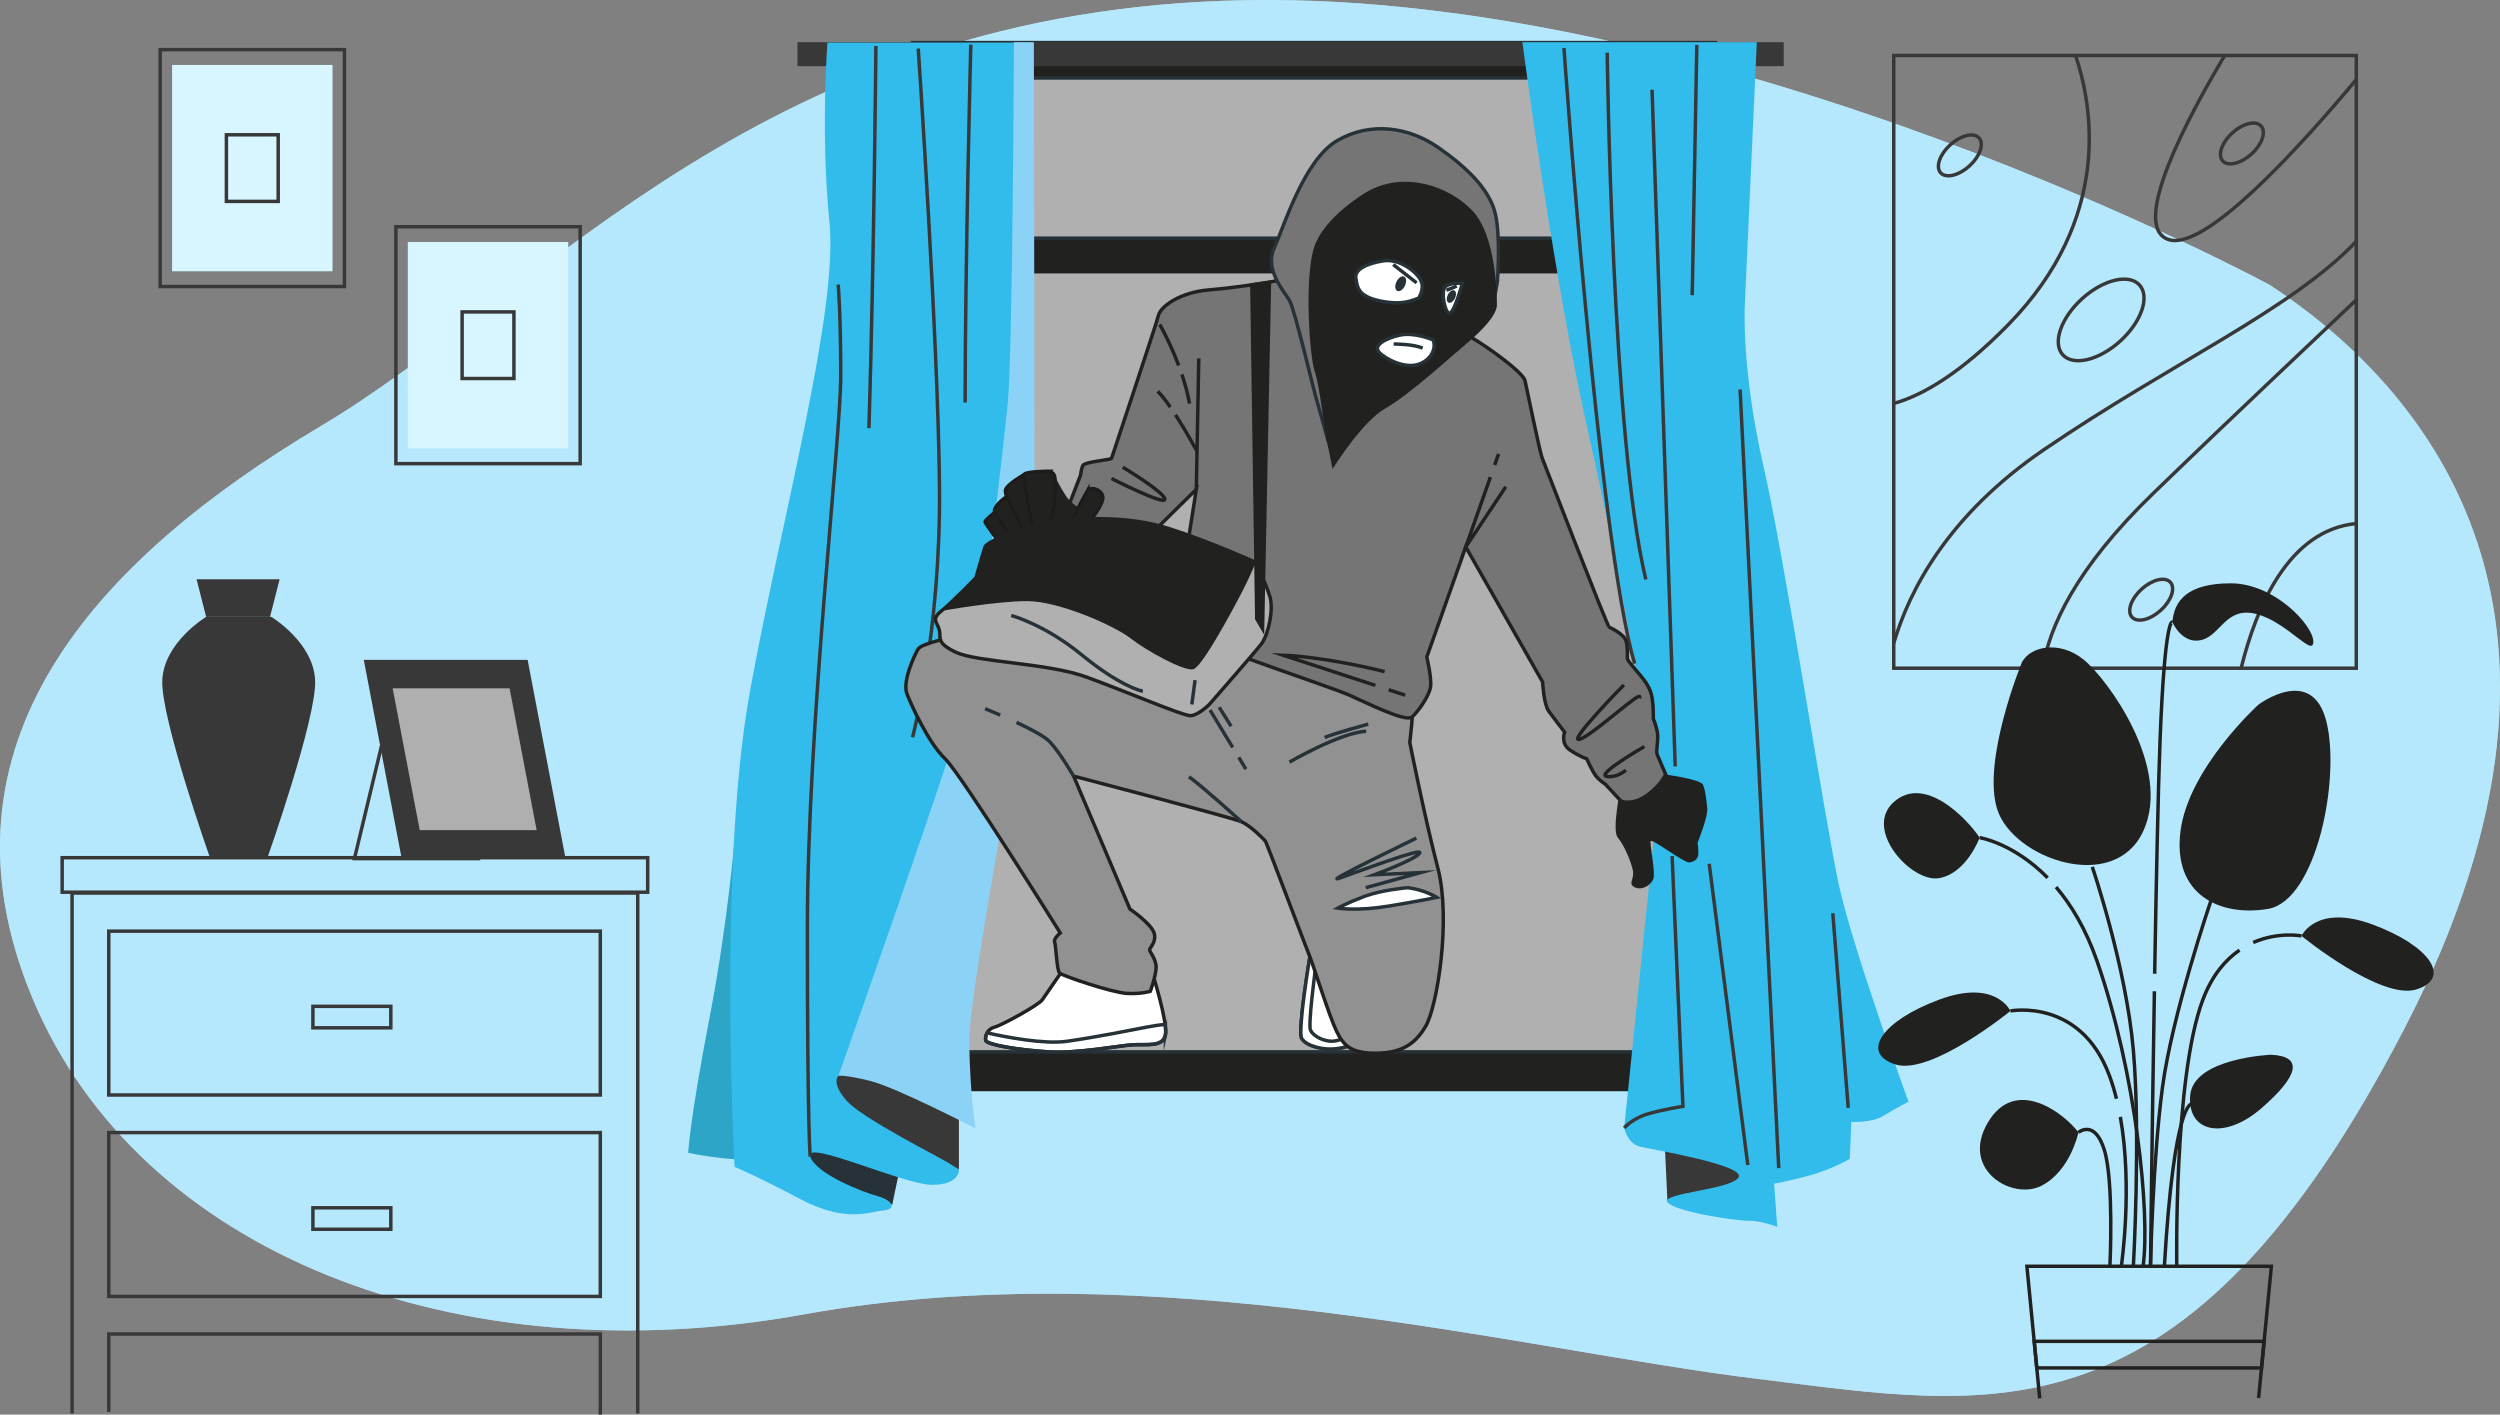
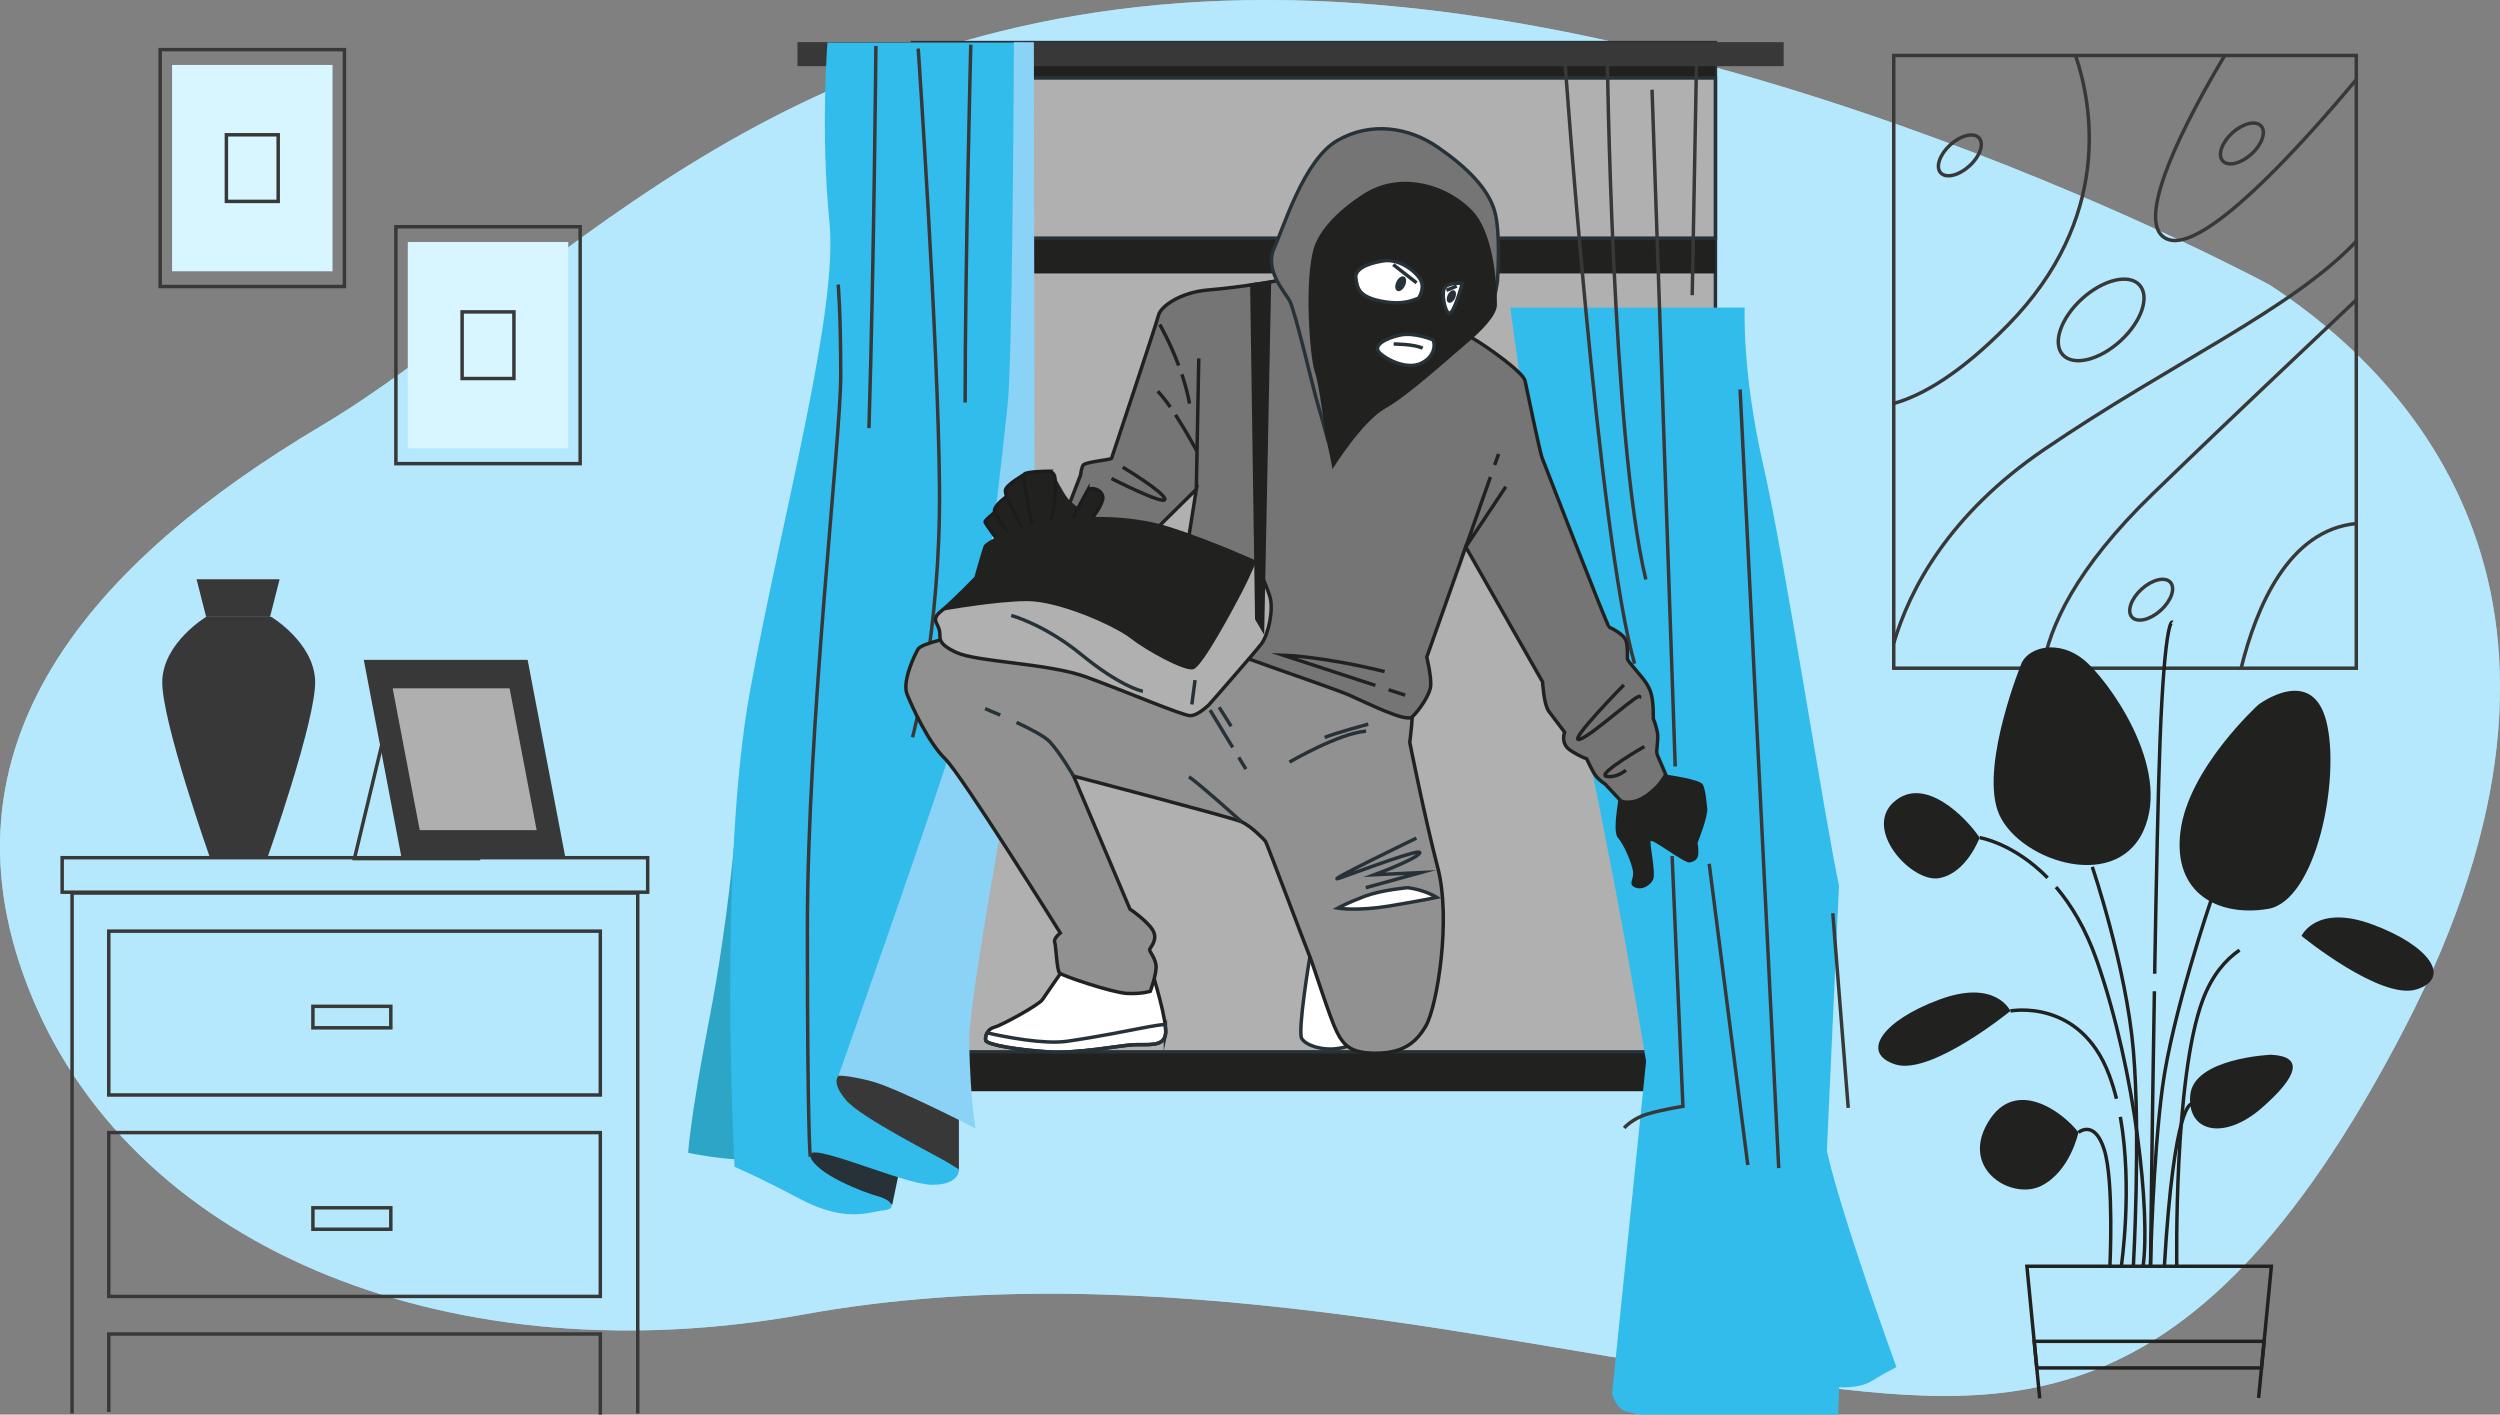
<svg xmlns="http://www.w3.org/2000/svg" viewBox="0 0 719.46 407.1">
  <rect x="0" y="0" width="719.46" height="407.1" fill="#808080" stroke="none" />
  <defs>
    <style>      .cls-1, .cls-2, .cls-3, .cls-4, .cls-5, .cls-6, .cls-7, .cls-8, .cls-9, .cls-10, .cls-11, .cls-12 {        stroke-miterlimit: 10;      }      .cls-1, .cls-3, .cls-9 {        fill: none;      }      .cls-1, .cls-6, .cls-8, .cls-10, .cls-11 {        stroke: #263238;      }      .cls-13 {        fill: #2ca5c6;      }      .cls-14 {        fill: #d7f6ff;      }      .cls-2, .cls-4, .cls-7, .cls-9, .cls-12 {        stroke: #212120;      }      .cls-2, .cls-10 {        fill: #757575;      }      .cls-15, .cls-8 {        fill: #263238;      }      .cls-16, .cls-17 {        fill: #b6e8fc;      }      .cls-16, .cls-18 {        opacity: .7;      }      .cls-3 {        stroke: #383838;      }      .cls-19 {        fill: #383838;      }      .cls-4, .cls-11 {        fill: #fff;      }      .cls-5 {        stroke: #1c1c1c;      }      .cls-5, .cls-20 {        fill: #212120;      }      .cls-6, .cls-7 {        fill: #b0b0b0;      }      .cls-21 {        fill: #32bcec;      }      .cls-22 {        fill: #8ad3f6;      }      .cls-18 {        fill: #e2e2e1;      }      .cls-12 {        fill: #919191;      }    </style>
  </defs>
  <g id="Background_Simple" data-name="Background Simple">
    <g>
      <path class="cls-17" d="M653.18,82S497.58-2.27,358.85.05C220.12,2.36,156.9,84.24,92.35,122.61,27.81,160.99-21.3,213.93,9.36,287.3c30.66,73.38,122.09,109.05,222.18,90.93,100.09-18.12,206.67,10.37,273.96,18.55,67.29,8.17,123.23,21.35,186.57-101.02,63.35-122.37,2.51-186.64-38.88-213.76Z" />
      <path class="cls-16" d="M653.18,82S497.58-2.27,358.85.05C220.12,2.36,156.9,84.24,92.35,122.61,27.81,160.99-21.3,213.93,9.36,287.3c30.66,73.38,122.09,109.05,222.18,90.93,100.09-18.12,206.67,10.37,273.96,18.55,67.29,8.17,123.23,21.35,186.57-101.02,63.35-122.37,2.51-186.64-38.88-213.76Z" />
    </g>
  </g>
  <g id="Furniture">
    <g>
      <rect class="cls-3" x="17.89" y="246.83" width="168.5" height="9.93" />
      <polyline class="cls-3" points="20.74 406.79 20.74 257 183.53 257 183.53 406.79" />
      <g>
        <rect class="cls-3" x="31.3" y="267.97" width="141.46" height="47.15" />
        <rect class="cls-3" x="90.05" y="289.61" width="22.42" height="6.18" />
      </g>
      <g>
        <rect class="cls-3" x="31.3" y="325.94" width="141.46" height="47.15" />
        <rect class="cls-3" x="90.05" y="347.58" width="22.42" height="6.18" />
      </g>
      <polyline class="cls-3" points="31.3 406.33 31.3 383.91 172.76 383.91 172.76 407.1" />
    </g>
  </g>
  <g id="Vase">
    <g>
      <path class="cls-19" d="M90.69,195.86c-.41-11-12.63-18.34-12.63-18.34h-18.73s-12.22,7.33-12.63,18.34c-.41,11,13.85,51.34,13.85,51.34h16.29s14.26-40.34,13.85-51.34Z" />
      <polygon class="cls-19" points="80.47 166.7 56.57 166.7 59.32 177.52 77.71 177.52 80.47 166.7" />
    </g>
  </g>
  <g id="Picture_3" data-name="Picture 3">
    <g>
      <rect class="cls-3" x="544.99" y="15.97" width="133.11" height="176.33" />
      <path class="cls-3" d="M544.99,185.1c4.52-15.37,15.72-36.95,43.27-55.73,36.81-25.1,71.12-40.19,89.84-59.92" />
      <path class="cls-3" d="M587.88,192.3c1.83-11.71,9.37-28.63,31.71-50.25,26.28-25.43,46.06-43.87,58.51-55.76" />
      <path class="cls-3" d="M597.31,15.97c4.83,14.27,10.76,46.77-19.49,77.59-13.55,13.8-24.4,20.18-32.83,22.55" />
      <path class="cls-3" d="M640.24,15.97c-10.37,17.36-27.5,49.2-16.17,52.97,10.39,3.46,37.17-25.87,54.03-46.03" />
      <path class="cls-3" d="M644.96,192.3c4.39-17.79,13.73-39.79,33.14-41.63" />
      <path class="cls-3" d="M599.15,86c-6.09,5.55-8.56,12.76-5.51,16.11,3.05,3.35,10.46,1.57,16.56-3.98,6.09-5.55,8.56-12.76,5.51-16.11-3.05-3.35-10.46-1.57-16.56,3.98Z" />
      <path class="cls-3" d="M561.25,41.68c-3.05,2.77-4.28,6.38-2.75,8.06,1.53,1.68,5.23.79,8.28-1.99s4.28-6.38,2.75-8.06c-1.53-1.68-5.23-.79-8.28,1.99Z" />
      <path class="cls-3" d="M616.31,169.55c-3.05,2.77-4.28,6.38-2.75,8.06,1.53,1.68,5.23.79,8.28-1.99,3.05-2.77,4.28-6.38,2.75-8.06-1.53-1.68-5.23-.79-8.28,1.99Z" />
      <path class="cls-3" d="M642.42,38.25c-3.05,2.77-4.28,6.38-2.75,8.06,1.53,1.68,5.23.79,8.28-1.99,3.05-2.77,4.28-6.38,2.75-8.06-1.53-1.68-5.23-.79-8.28,1.99Z" />
    </g>
  </g>
  <g id="Pictures_2" data-name="Pictures 2">
    <g>
      <g>
        <rect class="cls-3" x="46.09" y="14.28" width="53.03" height="68.18" />
        <rect class="cls-14" x="49.52" y="18.69" width="46.18" height="59.38" />
        <rect class="cls-3" x="65.15" y="38.79" width="14.91" height="19.17" />
      </g>
      <g>
        <rect class="cls-3" x="113.93" y="65.25" width="53.03" height="68.18" />
        <rect class="cls-14" x="117.36" y="69.65" width="46.18" height="59.38" />
        <rect class="cls-3" x="132.99" y="89.76" width="14.91" height="19.17" />
      </g>
    </g>
  </g>
  <g id="Picture_1" data-name="Picture 1">
    <g>
      <polygon class="cls-3" points="148.2 203.7 112.43 203.7 102 247.09 137.77 247.09 148.2 203.7" />
      <polygon class="cls-19" points="151.84 189.89 104.69 189.89 115.6 247.09 162.76 247.09 151.84 189.89" />
      <polygon class="cls-18" points="146.65 198.09 113 198.09 120.79 238.9 154.44 238.9 146.65 198.09" />
    </g>
  </g>
  <g id="Window">
    <rect class="cls-20" x="262.57" y="12.25" width="231.1" height="301.79" />
    <rect class="cls-6" x="262.57" y="12.25" width="231.1" height="290.46" />
    <rect class="cls-20" x="262.57" y="12.25" width="231.1" height="66.44" />
    <rect class="cls-6" x="262.57" y="22.44" width="231.1" height="46.1" />
    <rect class="cls-19" x="229.5" y="12.14" width="283.82" height="6.9" />
    <g>
      <path class="cls-19" d="M479.87,345.95l-.89-19.12s11.12,1.33,15.56,4c4.45,2.67,10.23,11.56,8.45,14.23-1.78,2.67-23.12.89-23.12.89Z" />
-       <path class="cls-21" d="M529.23,254.81c-4-18.23-15.56-93.82-21.79-120.94-6.22-27.12-5.34-45.35-5.34-45.35l3.48-76.38h-67.46c.68,5.19,9.26,69.76,19.07,112.84,10.23,44.91,20.01,104.04,20.01,104.04l-9.78,95.59s.89,4.45,4.45,5.34c3.56.89,30.68,5.34,28.46,8.89-2.22,3.56-22.23,4.45-20.45,7.11,1.78,2.67,19.12,5.34,23.12,5.34s8.45,1.78,8.45,1.78l-.89-12.45s3.11-.44,9.78-2.22c6.67-1.78,12-4.89,12-4.89l.44-10.67s5.78.44,9.34-1.78c3.56-2.22,7.11-4,7.11-4,0,0-16.01-44.02-20.01-62.25Z" />
+       <path class="cls-21" d="M529.23,254.81c-4-18.23-15.56-93.82-21.79-120.94-6.22-27.12-5.34-45.35-5.34-45.35h-67.46c.68,5.19,9.26,69.76,19.07,112.84,10.23,44.91,20.01,104.04,20.01,104.04l-9.78,95.59s.89,4.45,4.45,5.34c3.56.89,30.68,5.34,28.46,8.89-2.22,3.56-22.23,4.45-20.45,7.11,1.78,2.67,19.12,5.34,23.12,5.34s8.45,1.78,8.45,1.78l-.89-12.45s3.11-.44,9.78-2.22c6.67-1.78,12-4.89,12-4.89l.44-10.67s5.78.44,9.34-1.78c3.56-2.22,7.11-4,7.11-4,0,0-16.01-44.02-20.01-62.25Z" />
      <line class="cls-3" x1="500.77" y1="112.08" x2="511.89" y2="336.17" />
      <line class="cls-3" x1="531.89" y1="318.83" x2="527.45" y2="262.81" />
      <path class="cls-3" d="M467.42,324.61s2.22-2.67,6.67-4c4.45-1.33,10.23-2.22,10.23-2.22l-3.11-72.03" />
      <line class="cls-3" x1="502.99" y1="335.28" x2="491.88" y2="248.58" />
      <line class="cls-3" x1="482.1" y1="220.57" x2="475.43" y2="25.82" />
      <line class="cls-3" x1="488.32" y1="12.93" x2="486.99" y2="84.96" />
      <path class="cls-3" d="M450.08,13.82s9.99,141.81,20.33,177.17" />
      <path class="cls-3" d="M462.53,15.15s1.33,111.16,11.12,151.62" />
    </g>
    <path class="cls-13" d="M211.69,238.4s-1.95,25.84-7.56,54.85c-5.61,29.01-6.09,38.52-6.09,38.52,0,0,12.19,2.44,16.33,1.71,0,0,2.68-93.61,2.68-103.61s-5.36,8.53-5.36,8.53Z" />
    <path class="cls-8" d="M256.39,346.09l2.56-12.27s-21.07-7.14-26.2-6.78-4.58,6.6,2.2,11.36c6.78,4.76,21.44,7.69,21.44,7.69Z" />
    <path class="cls-21" d="M275.97,336.54s.37,4.43-7.75,4.43-36.89-13.28-35.05-8.12c1.84,5.17,15.5,10.33,19.55,11.44s5.53,3.69,1.48,4.06-10.7,3.69-23.98-3.32-18.82-9.22-18.82-9.22c0,0-4.8-86.33,4.43-136.88,9.22-50.54,25.46-109.21,22.87-135.03-2.58-25.83-.58-51.65-.58-51.65h56.08s.43,84.27.21,103.3c-.22,19.03-6.64,90.39-14.76,123.22-8.12,32.84-12.17,61.61-12.17,70.84s1.48,15.86,1.48,15.86l7.01,11.07Z" />
    <path class="cls-19" d="M241.29,309.61s-2.21,1.84,2.21,7.01c4.43,5.17,26.56,16.23,29.51,18.08l2.95,1.84v-18.08s-5.9-4.8-15.13-8.85-18.08-2.21-19.55,0Z" />
    <path class="cls-22" d="M297.53,12.14h-5.74c-.07,15.26-.47,91.54-1.8,104.15-1.48,14.02-7.38,69.36-12.91,88.54-5.53,19.18-35.79,104.78-35.79,104.78,0,0,1.84-.37,9.22,1.48,7.38,1.84,30.25,13.65,30.25,13.65,0,0-1.48-7.75-1.84-24.35-.37-16.6,18.82-107.36,18.82-132.08,0-22.45-.18-135.62-.21-156.17Z" />
    <path class="cls-3" d="M233.17,332.85s-.82-6.99-.82-65.67,9.6-140.63,9.6-159.08-.74-26.21-.74-26.21" />
    <path class="cls-3" d="M252.07,13.23s-.52,61.27-2,109.99" />
    <path class="cls-3" d="M264.25,13.97s5.75,84.52,6.12,126.23c.37,41.71-7.75,71.98-7.75,71.98" />
    <path class="cls-3" d="M279.38,12.86s-1.63,63.49-1.63,102.98" />
  </g>
  <g id="Character">
    <g>
      <g>
        <path class="cls-4" d="M306.86,277.75s-5.86,8.41-6.88,9.94c-1.02,1.53-11.72,7.39-13.76,7.9-2.04.51-2.8,2.55-2.55,3.82.25,1.27,9.68,2.8,18.09,3.31,8.41.51,20.13-1.78,24.2-2.04,4.08-.25,8.66.76,9.43-2.8.76-3.57-3.82-18.09-3.82-18.09l-24.71-2.04Z" />
        <path class="cls-1" d="M335.39,297.87c.15-.69.09-1.78-.08-3.09-1.36.15-3.13.39-5.27.8-5.35,1.02-14.01,2.8-22.93,4.08-6.72.96-17.93-1.26-23.04-2.42-.4.72-.52,1.54-.4,2.16.25,1.27,9.68,2.8,18.09,3.31,8.41.51,20.13-1.78,24.2-2.04,4.08-.25,8.66.76,9.43-2.8Z" />
      </g>
      <g>
        <path class="cls-11" d="M376.96,275.37s-3.61,21.48-2.33,23.52c1.27,2.04,6.11,3.57,10.7,2.8,4.59-.76,5.1-2.04,4.84-4.08-.25-2.04-12.23-26.24-12.23-26.24l-.98,3.99Z" />
-         <path class="cls-11" d="M377.17,296.6c-.77-1.34,1.06-15.67,2.02-22.68-.77-1.56-1.25-2.54-1.25-2.54l-.98,3.99s-3.61,21.48-2.33,23.52c1.27,2.04,6.11,3.57,10.7,2.8,4.59-.76,5.1-2.04,4.84-4.08-2.29.51-4.59,2.04-6.88,2.04s-5.1-1.27-6.11-3.06Z" />
      </g>
      <path class="cls-12" d="M275.18,183.1s-9.92,2.02-10.93,3.64c-1.01,1.62-4.65,9.31-3.24,12.95,1.42,3.64,6.27,14.16,10.93,18.62,4.65,4.45,33.19,50.18,33.19,50.18,0,0-2.02,1.62-1.62,2.63.4,1.01.61,8.09,1.42,8.9s15.18,5.67,19.43,5.87c4.25.2,6.68-.61,6.68-.61,0,0,2.02-5.46,1.62-7.69-.4-2.23-1.82-3.64-1.82-4.25s2.23-2.43,1.21-5.06c-1.01-2.63-6.88-6.68-6.88-6.68l-16.19-38.24s45.73,11.94,48.36,13.15c2.63,1.21,6.48,5.06,6.88,5.67.4.61,11.74,30.76,12.75,33.19,1.01,2.43,5.67,17.4,7.69,21.45,2.02,4.05,4.05,6.27,11.13,6.27s11.33-2.23,14.57-7.89,7.28-30.55,3.44-45.33c-3.84-14.77-8.09-36.22-8.09-36.22,0,0,1.21-9.51.61-10.72-.61-1.21-60.3-22.46-60.3-22.46l-4.05,4.25s-39.86-4.86-50.38-4.86-16.39,3.24-16.39,3.24Z" />
      <g>
        <path class="cls-1" d="M407.61,241.2s-28.2,13.63-22,11.47c6.2-2.17,24.17-8.99,22.93-7.13-1.24,1.86-13.02,6.2-13.02,6.2l13.32-.62-15.8,4.34" />
        <path class="cls-11" d="M405.13,255.46s-7.44.62-12.4,2.48-7.75,3.41-7.75,3.41c0,0,5.58.93,14.87-.62,9.3-1.55,13.63-2.48,13.63-2.48,0,0-3.41-2.17-8.37-2.79Z" />
      </g>
      <path class="cls-20" d="M466.34,227.05s-2.55,11.97-.76,14.01c1.78,2.04,3.82,6.88,4.33,9.43s-1.53,3.82.51,4.84c2.04,1.02,4.59-.51,5.35-2.29.76-1.78-1.02-9.94-.76-10.95.25-1.02,9.68,6.37,11.21,6.11,1.53-.25,2.55-1.02,2.55-2.8s-.25-2.8-.25-2.8c0,0,3.06-7.64,2.8-9.94-.25-2.29-.51-5.35-1.27-6.88-.76-1.53-10.66-2.87-10.66-2.87l-13.03,4.14Z" />
      <g>
        <path class="cls-2" d="M370.94,79.85c0,.65-14.96,2.93-23.08,3.58-8.13.65-13.82,4.71-14.47,7.32-.65,2.6-13.33,40.64-13.49,41.13-.16.49-7.8.98-8.29,2.11s-.65,2.76-.65,2.76l-6.67,17.23,26.5.16,13.49-13.33-3.09,19.67s-1.46,20.48,3.25,23.25c4.71,2.76,38.53,13.98,43.73,16.26,5.2,2.28,16.42,7.97,18.21,6.34,1.79-1.63,5.2-6.34,5.36-9.1.16-2.76-1.14-8.13-1.14-8.13l11.22-31.7,22.11,38.85s.33,6.5,1.79,8.45c1.46,1.95,4.55,6.01,4.55,6.01,0,0-1.3,3.25,1.63,5.2s4.71,2.44,4.71,2.44c0,0,1.63,3.58,2.6,4.88.98,1.3,2.76,2.44,2.76,2.44l4.39,4.71s.81.81,3.58.33c2.76-.49,5.2-2.6,6.83-4.23s2.6-3.58,2.6-3.58c0,0-1.95-4.55-2.44-5.69-.49-1.14.49-4.39,0-6.66-.49-2.28-1.14-3.74-1.14-3.74,0,0,.16-5.2-.81-7.8-.98-2.6-2.6-4.23-4.06-6.01-1.46-1.79-2.6-2.93-2.6-3.58s.16-2.93-.33-4.88c-.49-1.95-4.23-3.74-4.88-4.06-.65-.33-18.86-47.63-19.34-48.77-.49-1.14-4.39-19.67-4.88-22.11s-11.05-9.92-14.96-12.19c-3.9-2.28-14.63-4.71-25.2-7.8s-27.8-9.75-27.8-9.75Z" />
        <g>
          <polyline class="cls-9" points="428.92 137.28 421.83 157.39 433.34 140.08" />
          <line class="cls-9" x1="431.27" y1="130.62" x2="430.14" y2="133.82" />
          <path class="cls-9" d="M395.81,197.25l-26.59-8.71s11.23.3,29.25,4.73" />
          <line class="cls-9" x1="404.38" y1="200.06" x2="399.63" y2="198.5" />
          <line class="cls-9" x1="344.28" y1="140.81" x2="344.99" y2="103.14" />
          <path class="cls-9" d="M336.79,117.15c-1.26-1.81-2.52-3.44-3.62-4.55" />
          <path class="cls-9" d="M344.4,129.74s-2.88-5.38-6.11-10.36" />
          <path class="cls-9" d="M340.12,107.73c.9,2.67,1.69,5.54,2.21,8.42" />
          <path class="cls-9" d="M333.76,93.39s2.91,5.03,5.45,11.8" />
          <path class="cls-9" d="M467.32,197.11s-16.55,16.84-12.71,15.66c3.84-1.18,18.91-15.36,17.14-11.82" />
          <path class="cls-9" d="M473.23,214.84s-13.89,7.98-10.93,8.57c2.95.59,5.61-1.77,5.61-1.77" />
          <path class="cls-9" d="M323.12,134.46s11.82,7.09,12.11,9.16-15.37-5.91-15.37-5.91" />
        </g>
      </g>
      <path class="cls-10" d="M430.92,80.99s1.08-13.84-.81-20.3c-1.88-6.45-7.93-12.5-16.26-18.28-8.33-5.78-19.22-7.53-28.9-2.02-9.68,5.51-15.46,24.87-18.28,31.05s2.96,12.5,4.44,15.05,6.99,25.94,7.53,27.69c.54,1.75,3.49,12.37,3.49,12.37,0,0,6.32-2.55,13.98-8.47,7.66-5.91,18.01-14.25,20.3-15.86s11.29-10.08,12.5-12.9,2.02-8.33,2.02-8.33Z" />
      <path class="cls-20" d="M393.42,55.18s-12.23,6.99-15.19,15.86c-2.96,8.87-1.34,31.72.13,35.89,1.48,4.17,2.82,17.47,3.63,20.83.81,3.36,1.48,7.26,1.48,7.26,0,0,8.47-13.71,15.19-17.47s19.22-15.19,23.39-18.68c4.17-3.49,8.74-8.06,8.74-11.16s-.27-20.03-7.12-27.15c-6.85-7.12-19.62-11.42-30.24-5.38Z" />
      <g>
        <path class="cls-11" d="M408.21,85.83s1.75-2.42.81-4.84-6.05-6.72-11.02-5.91c-4.97.81-8.2,2.55-7.8,4.97.4,2.42.4,5.24,7.12,6.59s9.41-.4,10.89-.81Z" />
        <path class="cls-11" d="M420.84,81.53s-3.76-.27-4.97,1.08c-1.21,1.34-.13,7.26,1.21,7.53,1.34.27,3.76-8.6,3.76-8.6Z" />
        <path class="cls-11" d="M412.37,97.79s-5.38-2.28-9.54-1.34c-4.17.94-7.8,2.96-5.91,4.97,1.88,2.02,7.8,4.97,11.83,3.23s4.44-5.38,3.63-6.85Z" />
        <path class="cls-15" d="M404.31,82.24c-.54,1.14-1.53,1.8-2.2,1.48-.67-.32-.77-1.5-.23-2.64.54-1.14,1.53-1.8,2.2-1.48.67.32.77,1.5.23,2.64Z" />
        <path class="cls-15" d="M418.71,85.83c-.46.97-1.3,1.53-1.86,1.26-.57-.27-.65-1.27-.19-2.24.46-.97,1.3-1.53,1.86-1.26.57.27.65,1.27.19,2.24Z" />
        <path class="cls-1" d="M401.08,99s5.91,0,8.33,1.21" />
        <line class="cls-1" x1="400.95" y1="76.15" x2="407.67" y2="81.39" />
        <line class="cls-1" x1="416.27" y1="83.54" x2="419.23" y2="82.33" />
      </g>
      <path class="cls-20" d="M303.48,136.91s2.6,5.2,4.06,6.83c1.46,1.63,4.71,3.41,4.39,4.39-.33.98-1.14,2.11-1.14,2.11l-10.24,1.95,2.93-15.28Z" />
      <g>
        <path class="cls-5" d="M294.7,136.59s-5.2,2.93-5.36,4.55c-.16,1.63,3.9,12.19,5.69,12.52,1.79.33,3.74-1.3,3.9-2.76.16-1.46-1.95-11.87-2.28-12.35-.33-.49-1.14-2.11-1.95-1.95Z" />
        <path class="cls-5" d="M289.66,142.93s-4.06,2.76-3.41,4.55c.65,1.79,3.25,8.29,5.2,8.13,1.95-.16,3.58-1.95,3.58-1.95l-5.36-10.73Z" />
        <path class="cls-5" d="M286.25,147.48s-2.93,2.28-2.76,2.76c.16.49,4.06,6.18,5.04,6.5.98.33,2.93-1.14,2.93-1.14l-5.2-8.13Z" />
        <path class="cls-5" d="M313.07,140.98s-4.71,8.45-4.71,9.43,2.11.98,3.58.65c1.46-.33,4.71-4.71,5.36-7.15.65-2.44-2.6-4.06-4.23-2.93Z" />
        <path class="cls-5" d="M302.02,135.61s-6.99,0-7.32.98,2.11,14.47,2.76,15.28c.65.81,1.3,1.3,3.09.33s2.28-4.06,2.76-6.66.49-7.64.16-8.62c-.33-.98-1.46-1.3-1.46-1.3Z" />
      </g>
      <g>
        <path class="cls-7" d="M361.38,161.85s-12.34-5.67-24.89-9.71c-12.55-4.05-26.31-2.83-32.78-2.23-6.48.61-19.63,5.67-20.23,7.49-.61,1.82-2.63,8.9-2.63,8.9,0,0-6.88,7.08-9.92,9.51-3.04,2.43-1.21,3.24-.61,5.46.61,2.23-1.21,3.64,4.86,6.48,6.07,2.83,26.31,3.04,37.43,7.08,11.13,4.05,27.72,11.13,29.95,11.13s5.46-3.24,5.46-3.24c0,0,12.95-14.77,14.97-17.4,2.02-2.63,3.64-9.92,2.43-13.76-1.21-3.84-4.05-9.71-4.05-9.71Z" />
        <path class="cls-20" d="M303.71,149.92c-6.48.61-19.63,5.67-20.23,7.49-.61,1.82-2.63,8.9-2.63,8.9,0,0-6.88,7.08-9.92,9.51,0,0,15.58-2.83,24.69-2.83s25.09,7.08,29.75,10.72c4.65,3.64,15.38,9.51,18.01,8.9,2.63-.61,11.74-17.81,13.96-22.06,2.23-4.25,4.05-8.7,4.05-8.7,0,0-12.34-5.67-24.89-9.71-12.55-4.05-26.31-2.83-32.78-2.23Z" />
        <polygon class="cls-20" points="359.76 81.52 361.18 178.24 363.81 182.7 365.83 80.71 359.76 81.52" />
        <line class="cls-1" x1="343.92" y1="195.72" x2="342.99" y2="202.73" />
        <path class="cls-1" d="M291.02,177.13s9.52,2.53,20.21,11.27c10.69,8.74,16.91,10.49,17.68,10.49" />
      </g>
      <path class="cls-1" d="M357.33,236.52s-12.55-11.33-15.18-12.95" />
      <line class="cls-1" x1="356.49" y1="217.95" x2="358.55" y2="221.34" />
      <line class="cls-1" x1="348.23" y1="204.35" x2="354.75" y2="215.09" />
      <line class="cls-1" x1="350.86" y1="203.54" x2="354.3" y2="209" />
      <path class="cls-1" d="M371.09,219.32s14.16-8.3,22.06-8.9" />
      <path class="cls-1" d="M393.76,208.39s-9.71,2.63-12.55,3.84" />
      <path class="cls-1" d="M287.86,205.79c-2.54-1.1-4.38-1.85-4.38-1.85" />
      <path class="cls-1" d="M308.97,223.37s-3.84-6.68-6.88-9.92c-1.41-1.51-5.54-3.67-9.55-5.55" />
    </g>
  </g>
  <g id="Plant">
    <g>
      <path class="cls-20" d="M569.71,241.06s-3.73,10.26-11.66,11.66c-7.93,1.4-21.91-13.99-13.05-21.91,8.86-7.93,20.98,4.66,24.71,10.26Z" />
      <path class="cls-20" d="M581.83,190.7s-11.66,28.44-6.99,42.42c4.66,13.99,33.57,24.24,41.96,6.06,8.39-18.18-10.26-43.82-17.25-49.42-6.99-5.59-15.38-3.73-17.72.93Z" />
      <path class="cls-20" d="M649.89,202.83s-20.05,18.18-22.38,36.36c-2.33,18.18,11.19,24.71,25.17,22.38,13.99-2.33,20.98-37.76,16.78-54.08-4.2-16.32-19.58-4.66-19.58-4.66Z" />
      <path class="cls-20" d="M653.62,303.53s-22.38.93-23.31,11.66c-.93,10.72,9.79,13.05,20.51,3.73,10.72-9.32,12.12-14.92,2.8-15.38Z" />
      <path class="cls-20" d="M598.14,325.9s-2.33,11.19-10.72,15.38c-8.39,4.2-23.31-4.66-15.38-18.18,7.93-13.52,21.91-2.8,26.11,2.8Z" />
      <path class="cls-20" d="M578.56,290.94s-4.2-9.32-20.51-3.26c-16.32,6.06-22.84,15.38-12.59,18.65,10.26,3.26,33.1-15.38,33.1-15.38Z" />
-       <path class="cls-20" d="M625.18,179.05s2.8,6.53,8.39,5.13c5.59-1.4,6.99-9.79,15.85-7.46,8.86,2.33,16.32,12.59,16.32,7.93s-11.19-16.78-23.78-16.78-16.32,5.13-16.78,11.19Z" />
      <path class="cls-9" d="M602.12,249.47s9.75,28.56,11.84,52.94c2.09,24.38,0,61.76,0,61.76" />
      <path class="cls-9" d="M636.26,259.22s-11.15,32.74-13.93,53.64c-2.79,20.9-3.45,51.5-3.45,51.5" />
      <path class="cls-9" d="M630.68,317.74s-5-.94-7.79,46.43" />
      <path class="cls-9" d="M598.14,325.9s4.67-3.99,7.46,5.07c2.79,9.06,1.6,33.39,1.6,33.39" />
      <path class="cls-9" d="M610.2,321.42c3.64,20.42.28,42.99.28,42.99" />
      <path class="cls-9" d="M578.56,290.94s20.07-3.85,28.43,18.44c.82,2.19,1.51,4.47,2.1,6.82" />
      <path class="cls-20" d="M662.34,269.34s4.2-9.32,20.51-3.26c16.32,6.06,22.84,15.38,12.59,18.65-10.26,3.26-33.1-15.38-33.1-15.38Z" />
      <path class="cls-9" d="M644.5,273.43c-4.03,2.76-7.91,7.22-10.59,14.36-8.36,22.29-7.47,76.39-7.47,76.39" />
-       <path class="cls-9" d="M662.34,269.34s-6.65-1.28-13.9,1.89" />
      <path class="cls-9" d="M591.69,255.28c4.35,5.11,8.58,12.03,11.82,21.36,11.15,32.04,15.33,72.4,13.24,87.72" />
      <path class="cls-9" d="M569.71,241.06s9.72,1.52,19.56,11.56" />
      <path class="cls-9" d="M620,285.27c-.68,40.44-1.12,79.09-1.12,79.09" />
      <path class="cls-9" d="M625.18,179.05s-2.16-2.03-3.56,34.19c-.54,14.08-1.08,40.25-1.54,66.99" />
      <polyline class="cls-9" points="587 402.43 583.31 364.41 653.67 364.41 649.99 402.32" />
      <polygon class="cls-9" points="585.41 386.01 586.15 393.67 650.83 393.67 651.57 386.01 585.41 386.01" />
    </g>
  </g>
</svg>